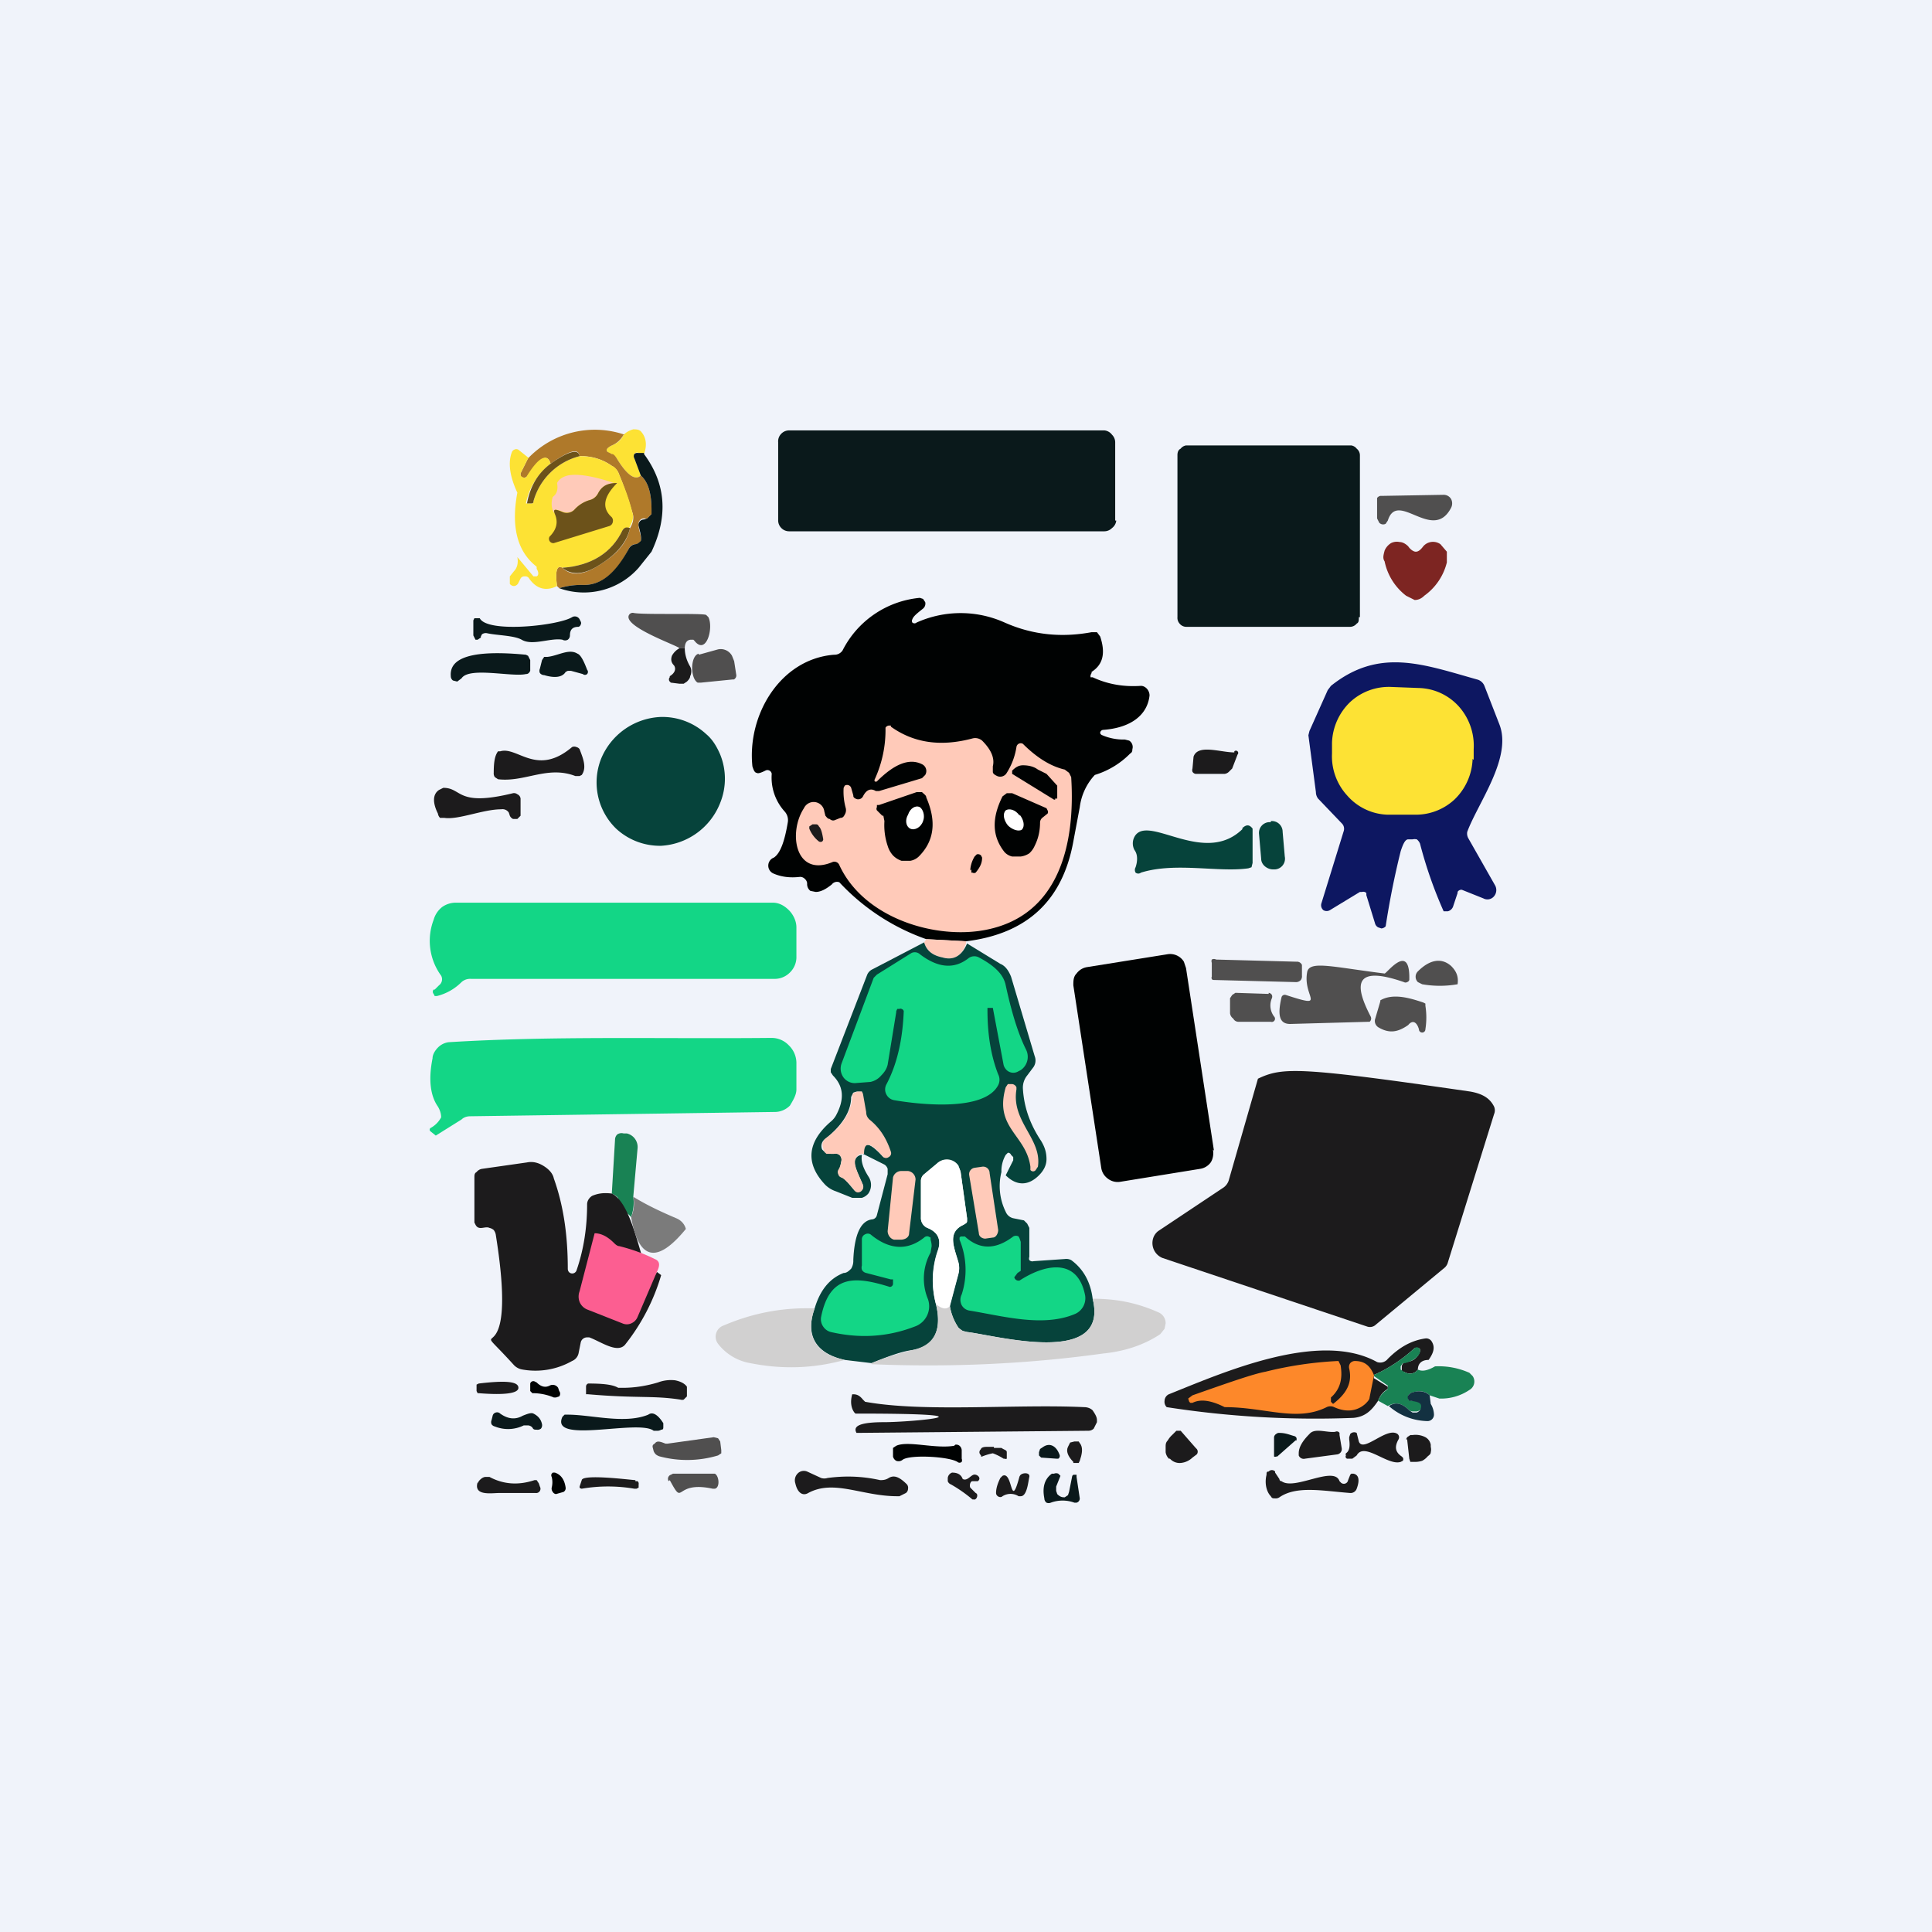
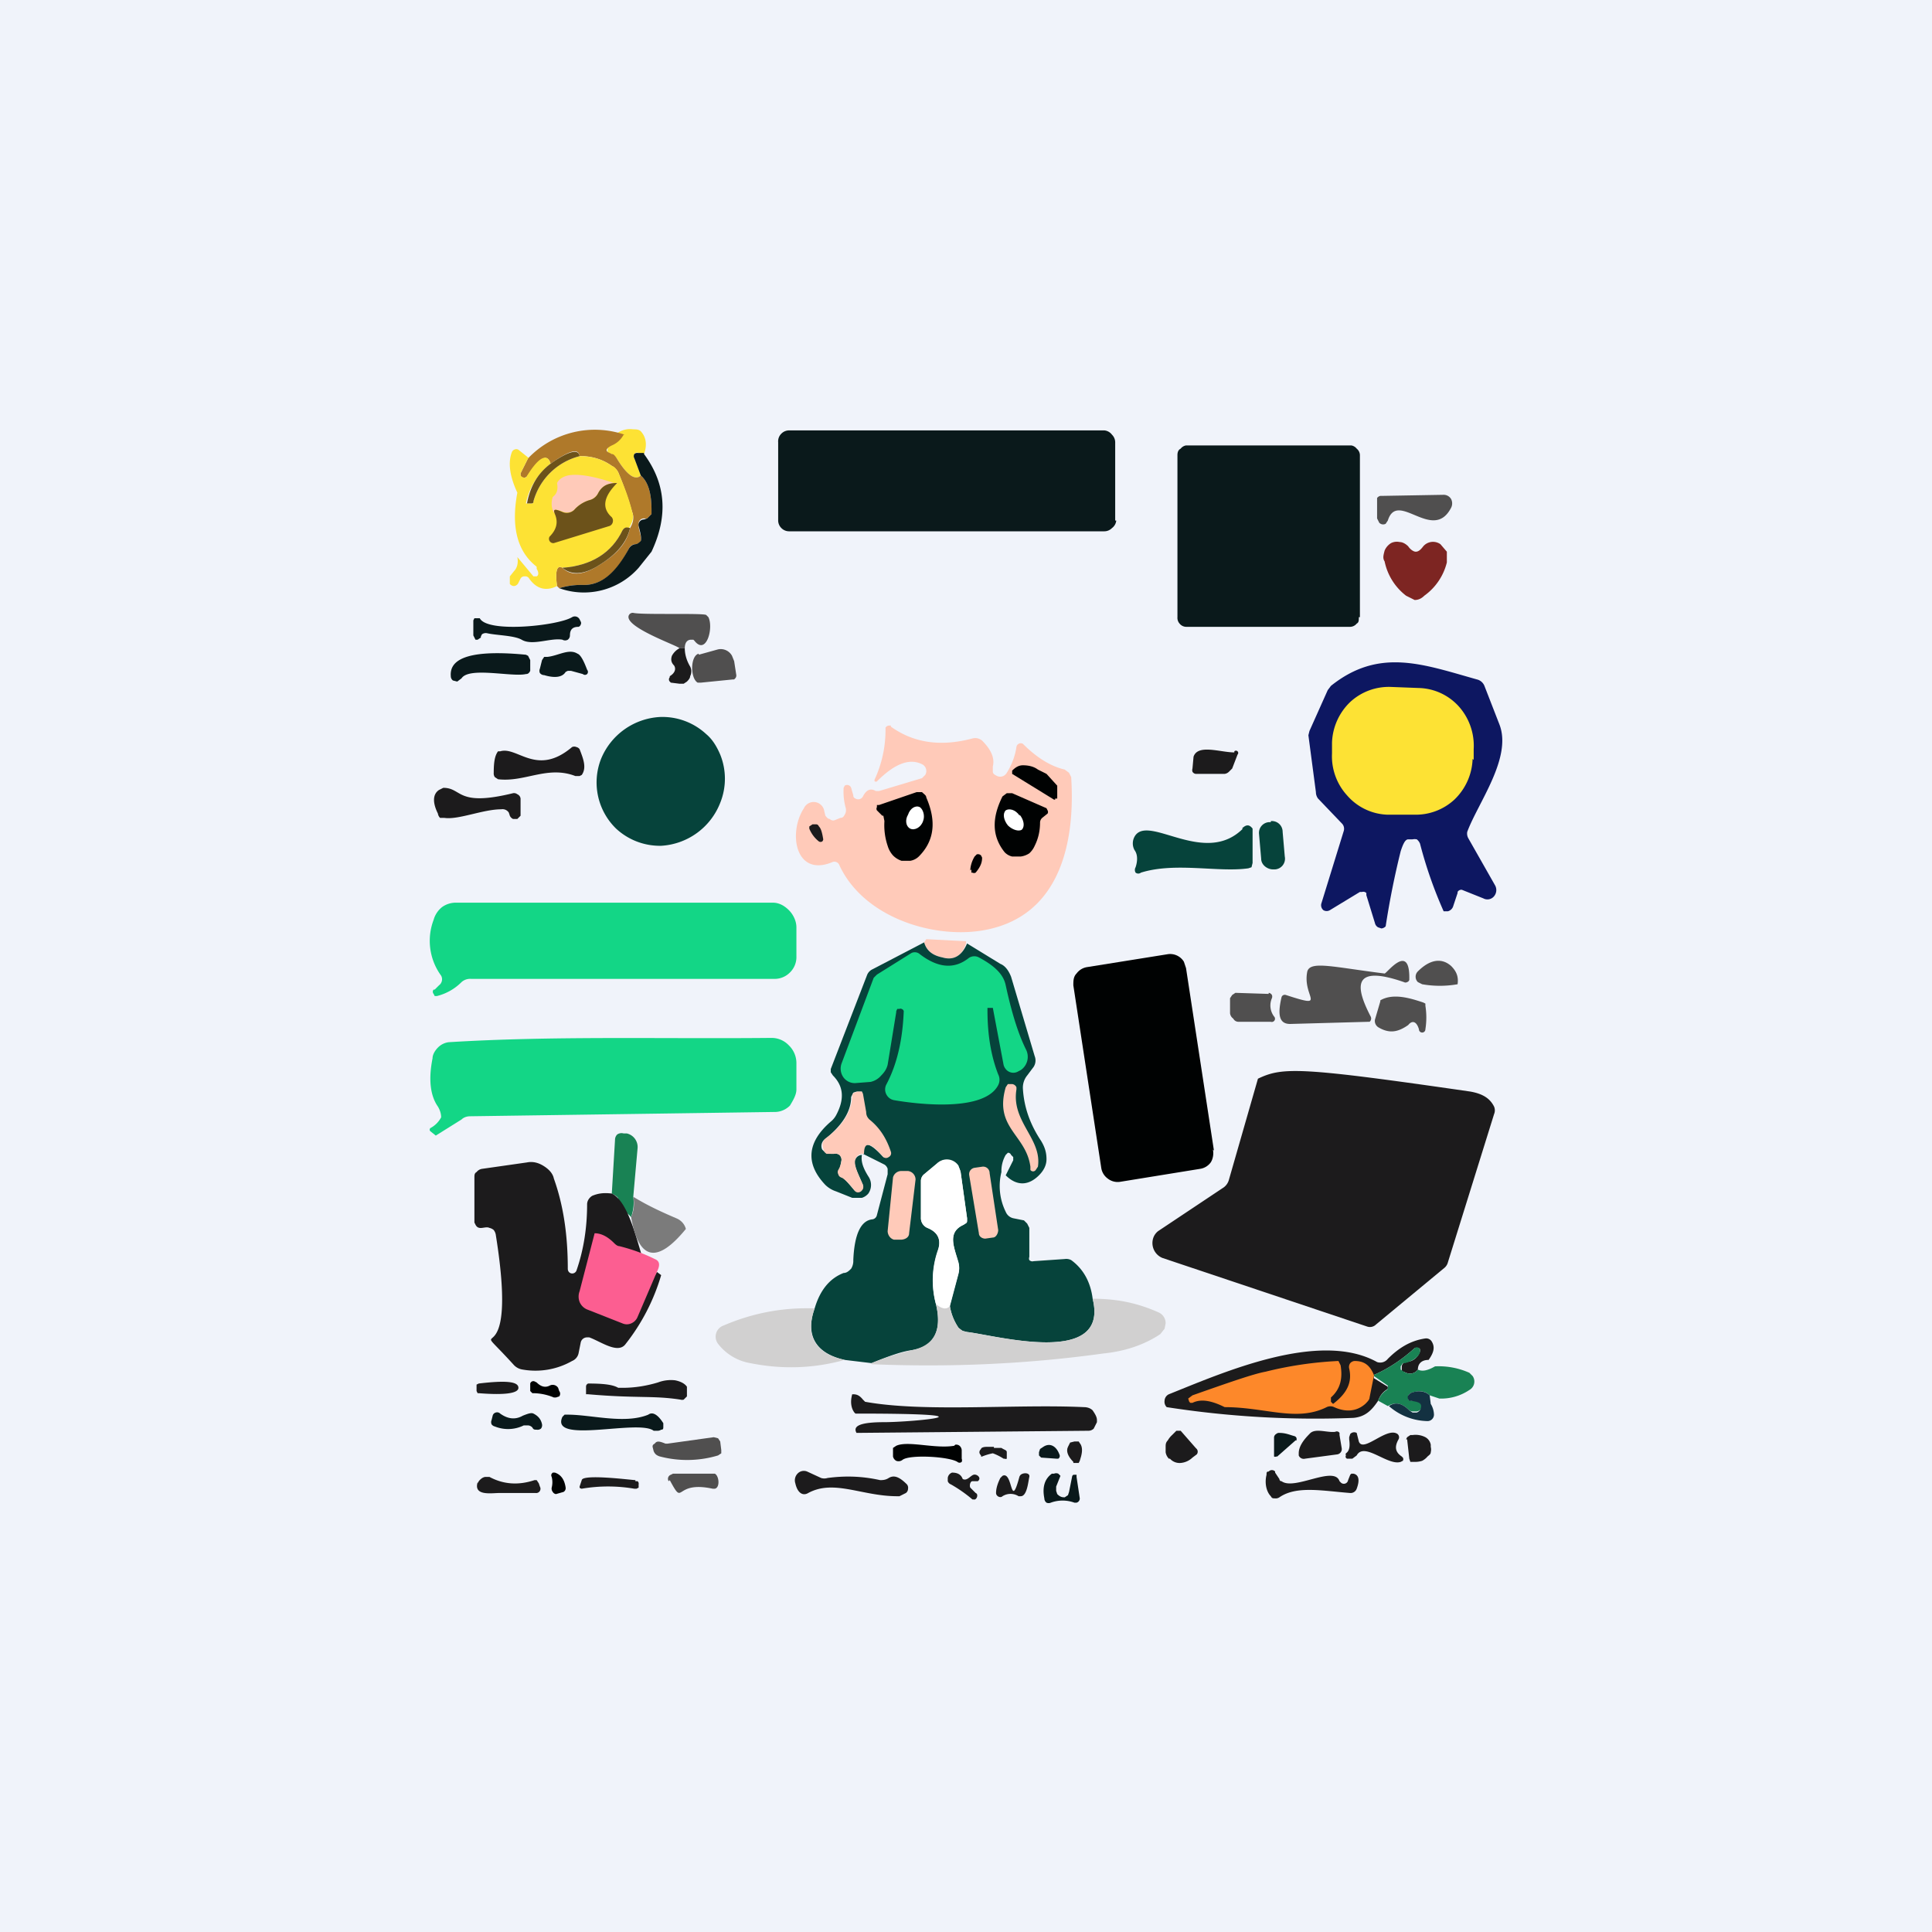
<svg xmlns="http://www.w3.org/2000/svg" width="18" height="18" viewBox="0 0 18 18">
  <path fill="#F0F3FA" d="M0 0h18v18H0z" />
-   <path d="m6 4.23-.05-.01a.03.03 0 0 0-.04.01.04.04 0 0 0 0 .04l.06.16c-.05.05-.13 0-.23-.17l-.04-.03a.07.07 0 0 1-.04-.02c-.02-.02 0-.04.04-.06.05-.02.09-.05.11-.1A.21.21 0 0 1 5.9 4c.03 0 .06 0 .08.03.04.05.05.12.02.2Z" fill="#FDE234" />
+   <path d="m6 4.23-.05-.01a.03.03 0 0 0-.04.01.04.04 0 0 0 0 .04l.06.16c-.05.05-.13 0-.23-.17l-.04-.03a.07.07 0 0 1-.04-.02A.21.21 0 0 1 5.9 4c.03 0 .06 0 .08.03.04.05.05.12.02.2Z" fill="#FDE234" />
  <path d="M10.4 4.85a.1.1 0 0 1-.04.07.1.1 0 0 1-.07.03H7.35a.1.1 0 0 1-.07-.03.1.1 0 0 1-.03-.07v-.73a.1.1 0 0 1 .03-.08.1.1 0 0 1 .07-.03h2.94a.1.1 0 0 1 .07.04.1.1 0 0 1 .03.07v.73Z" fill="#0A191B" />
  <path d="M5.81 4.05a.22.22 0 0 1-.11.1c-.04.02-.06.04-.04.06l.04.02c.02 0 .03.02.04.03.1.17.18.22.23.17.07.06.1.17.1.32v.04l-.04.04a.15.15 0 0 1-.03 0 .05.05 0 0 0-.05.04v.03c0 .04.03.1.02.14a.06.06 0 0 1-.05.03.07.07 0 0 0-.06.04c-.11.22-.25.34-.42.34a.7.7 0 0 0-.23.03l-.02-.02c-.02-.14 0-.2.05-.17.08.08.2.07.35-.03.16-.1.25-.2.28-.34.03-.05.04-.1.02-.15a3.44 3.44 0 0 0-.13-.37.15.15 0 0 0-.06-.06.49.49 0 0 0-.3-.09c-.01-.08-.1-.05-.27.07-.03-.1-.1-.06-.22.12l-.02.01c-.02 0-.04 0-.04-.03a.02.02 0 0 1 0-.01l.07-.14a.86.86 0 0 1 .9-.22Z" fill="#AF792A" />
  <path d="M12.66 5.75c0 .03 0 .05-.02.06a.08.08 0 0 1-.06.03h-1.53a.08.08 0 0 1-.06-.03.08.08 0 0 1-.02-.06V4.24c0-.03.01-.05.03-.06a.08.08 0 0 1 .05-.03h1.54a.08.08 0 0 1 .05.03.08.08 0 0 1 .03.06v1.51Z" fill="#0A191B" />
  <path d="m4.92 4.27-.07.14a.02.02 0 0 0 0 .01c0 .02.02.03.04.03h.01c.12-.2.2-.23.23-.13a.62.62 0 0 0-.23.37h.05c.01 0 .02 0 .02-.02a.6.6 0 0 1 .43-.42c.1 0 .2.02.3.09.03.01.05.04.06.06.05.12.1.24.13.37.02.05 0 .1-.03.15-.02-.01-.05 0-.06.02-.1.21-.29.33-.56.35-.05-.03-.07.03-.05.17-.1.05-.19.03-.26-.07a.04.04 0 0 0-.04-.02.04.04 0 0 0-.04.02l-.02.04a.05.05 0 0 1-.04.03.05.05 0 0 1-.04-.02v-.07l.04-.05c.03-.03.04-.08.03-.13l.15.18H5c.02-.01.02-.04 0-.07v-.02c-.18-.14-.24-.37-.18-.69-.07-.15-.09-.28-.05-.38a.04.04 0 0 1 .02-.02.04.04 0 0 1 .04 0l.1.08Z" fill="#FDE234" />
  <path d="M5.4 4.25a.6.6 0 0 0-.43.42c0 .01 0 .02-.02.02h-.04c.03-.16.1-.28.22-.37.17-.12.26-.14.27-.07Z" fill="#6C521A" />
  <path d="M6 4.23c.2.27.23.57.07.91l-.12.15a.68.68 0 0 1-.74.19.7.7 0 0 1 .23-.03c.17 0 .3-.12.42-.34a.08.08 0 0 1 .06-.04c.02 0 .04-.02.05-.03.01-.03-.01-.1-.02-.14A.05.05 0 0 1 6 4.84l.03-.01.04-.04v-.04c0-.15-.03-.26-.1-.32l-.06-.16a.04.04 0 0 1 0-.04.04.04 0 0 1 .03-.01H6Z" fill="#0A191B" />
  <path d="m12.93 4.85-.02.03a.05.05 0 0 1-.06-.01l-.02-.04v-.19a.05.05 0 0 1 .03-.02h.02l.57-.01a.08.08 0 0 1 .07.04.09.09 0 0 1 0 .08c-.17.33-.5-.17-.59.12Z" fill="#504F4F" />
  <path d="M5.87 4.92c-.03.13-.12.24-.28.34-.15.1-.27.1-.35.03.27-.02.46-.14.56-.35.02-.03.04-.03.07-.02Z" fill="#6C521A" />
  <path d="M13.19 5.14c.02 0 .04-.01.07-.05a.12.12 0 0 1 .16-.02l.06.07v.1a.54.54 0 0 1-.21.31c-.03.03-.06.04-.09.04l-.08-.04a.54.54 0 0 1-.2-.32c-.02-.03-.01-.06 0-.1a.15.15 0 0 1 .06-.07.12.12 0 0 1 .08-.01c.03 0 .06.02.08.04.02.03.05.05.07.05Z" fill="#7D2522" />
-   <path d="m9 8.77-.37-.02a2.02 2.02 0 0 1-.81-.53.06.06 0 0 0-.07.02c-.05.04-.1.07-.15.07l-.05-.01a.08.08 0 0 1-.03-.07.06.06 0 0 0-.02-.04.06.06 0 0 0-.05-.02c-.09.01-.17 0-.24-.03a.08.08 0 0 1 0-.15c.06-.04.1-.15.13-.33a.12.12 0 0 0-.03-.1.47.47 0 0 1-.12-.35.04.04 0 0 0-.02-.03.04.04 0 0 0-.04 0c-.04.02-.07.03-.08.02-.02 0-.03-.03-.04-.06-.05-.48.26-1 .76-1.04a.09.09 0 0 0 .08-.04.9.9 0 0 1 .72-.49l.03.01.02.03a.06.06 0 0 1-.02.06c-.05.04-.09.07-.1.1a.03.03 0 0 0 0 .03.03.03 0 0 0 .04 0 1 1 0 0 1 .82 0c.27.12.54.14.81.09h.05l.03.04c.05.15.03.26-.08.33v.01l-.01.02v.02h.02c.15.07.3.09.45.08.04 0 .08.04.08.09-.02.18-.17.3-.43.32a.03.03 0 0 0-.03.03.03.03 0 0 0 .02.02.5.5 0 0 0 .21.04l.04.01a.07.07 0 0 1 .03.08c0 .01 0 .03-.02.04a.78.78 0 0 1-.33.2.54.54 0 0 0-.14.3l-.06.32c-.1.55-.43.86-1 .93Z" fill="#000202" />
  <path d="M6.38 6.04h-.05c0-.02-.53-.2-.47-.31a.04.04 0 0 1 .04-.02c.08.02.66 0 .68.02l.02.02c.05.1-.02.36-.13.22l-.01-.01h-.02c-.04 0-.06.03-.06.08Z" fill="#504F4F" />
  <path d="M5.33 5.75a.05.05 0 0 1 .07.02l.01.02a.03.03 0 0 1 0 .03.03.03 0 0 1-.02.02c-.05 0-.08.02-.08.08a.05.05 0 0 1-.02.04.05.05 0 0 1-.05 0c-.11-.02-.28.06-.38 0-.07-.04-.23-.04-.32-.06a.06.06 0 0 0-.05.01l-.01.02v.01l-.03.02h-.02l-.01-.02-.01-.02v-.14l.01-.02h.05c.07.14.73.07.86-.01Z" fill="#0A191B" />
  <path d="M6.38 6.04c0 .06.02.12.05.17a.1.1 0 0 1 0 .09c0 .02-.02.04-.03.05l-.03.02h-.04l-.08-.01-.01-.01a.03.03 0 0 1 0-.04V6.3c.05-.03.06-.07.04-.1-.03-.03-.03-.06-.02-.09a.17.17 0 0 1 .07-.07h.05Z" fill="#1C1B1C" />
  <path d="m6.51 6.1.18-.05a.12.12 0 0 1 .13.06l.02.05.02.13a.04.04 0 0 1-.01.03l-.01.01h-.01l-.3.03H6.5c-.07-.04-.07-.25.01-.27Z" fill="#504F4F" />
  <path d="M4.9 6.28c-.13.03-.53-.07-.6.04l-.04.03-.04-.01a.05.05 0 0 1-.02-.04c-.01-.12.08-.26.7-.2l.02.01.02.04v.1c-.01.02-.02.03-.04.03ZM5.27 6.26c-.03.05-.1.06-.2.03a.05.05 0 0 1-.04-.02.05.05 0 0 1 0-.04l.02-.08.02-.03h.03c.1-.01.2-.08.28-.03.03.01.06.07.09.15a.03.03 0 0 1 0 .04.03.03 0 0 1-.04 0l-.11-.03h-.03l-.02.01Z" fill="#0A191B" />
  <path d="M13.76 6.33a.1.1 0 0 1 .07.06l.14.36c.12.31-.2.73-.3 1a.09.09 0 0 0 .01.06l.25.44a.09.09 0 0 1-.01.1.08.08 0 0 1-.1.02l-.2-.08a.04.04 0 0 0-.04.02v.01l-.04.12a.07.07 0 0 1-.05.05h-.04a4.02 4.02 0 0 1-.22-.63.1.1 0 0 0-.03-.04.1.1 0 0 0-.04 0h-.04c-.03 0-.05.05-.07.11a7.76 7.76 0 0 0-.14.7.06.06 0 0 1-.04.02l-.03-.01a.06.06 0 0 1-.03-.04l-.08-.26v-.02a.04.04 0 0 0-.04-.01h-.02l-.28.17a.06.06 0 0 1-.06 0 .06.06 0 0 1-.02-.06l.21-.68a.07.07 0 0 0-.02-.07l-.22-.23a.1.1 0 0 1-.02-.06l-.07-.53.01-.04.17-.38.03-.04c.45-.36.86-.2 1.36-.06Z" fill="#0D1761" />
  <path d="M6.71 7.03a.6.6 0 0 1 0 .45.63.63 0 0 1-.55.4.6.6 0 0 1-.42-.16.6.6 0 0 1-.14-.65.63.63 0 0 1 .55-.39.6.6 0 0 1 .43.16c.06.05.1.12.13.19Z" fill="#06433B" />
  <path d="M5.33 6.96a.05.05 0 0 1 .04 0 .05.05 0 0 1 .03.02c.03.08.07.17.02.24l-.02.01h-.04c-.26-.1-.47.06-.72.03l-.03-.02a.06.06 0 0 1-.01-.04c0-.1.01-.16.04-.2h.02c.16-.05.34.24.67-.04ZM11.5 7a.02.02 0 0 1 .03.03l-.05.13-.03.03a.07.07 0 0 1-.04.02h-.26a.04.04 0 0 1-.04-.02.05.05 0 0 1 0-.03l.01-.11c.04-.12.25-.04.38-.04ZM4.14 7.62H4.1a.07.07 0 0 1-.02-.04c-.05-.1-.05-.18.01-.22l.04-.02c.18 0 .12.18.65.05a.05.05 0 0 1 .04.01.05.05 0 0 1 .03.04v.16l-.03.03h-.04a.06.06 0 0 1-.03-.03.5.5 0 0 0-.01-.03.07.07 0 0 0-.07-.03c-.17 0-.4.1-.53.08Z" fill="#1C1B1C" />
  <path d="M11.84 7.66h-.02a.1.1 0 0 0-.09.11l.02.23c0 .06.06.1.11.1h.02a.1.1 0 0 0 .09-.12l-.02-.23a.1.1 0 0 0-.11-.1ZM11.57 7.72c.04-.04.07-.04.1 0v.32l-.01.04-.03.01c-.28.04-.68-.06-1 .04a.04.04 0 0 1-.05 0 .05.05 0 0 1 0-.05c.02-.06.02-.12-.01-.16a.13.13 0 0 1 .01-.14c.14-.18.65.29 1-.06Z" fill="#06433B" />
  <path d="m4.05 9.22.04-.04a.07.07 0 0 0 .02-.09.55.55 0 0 1-.07-.52.23.23 0 0 1 .08-.12.22.22 0 0 1 .13-.04H7.2c.06 0 .11.03.15.07.04.04.07.1.07.16v.27a.2.2 0 0 1-.06.15.2.2 0 0 1-.14.06H4.39a.12.12 0 0 0-.09.03.49.49 0 0 1-.23.13h-.02l-.01-.02a.03.03 0 0 1 0-.04Z" fill="#13D686" />
  <path d="M9 8.77v.02c-.04.12-.11.16-.22.13-.1-.02-.15-.07-.17-.14l.02-.03.38.02Z" fill="#FFCAB9" />
  <path d="M8.61 8.78c.02.07.07.12.17.14.1.03.18-.01.23-.13l.31.19c.05.02.08.07.1.12l.22.74a.11.11 0 0 1-.01.1l-.06.08a.18.18 0 0 0-.04.12c.01.18.07.34.17.49.03.05.05.1.05.17 0 .06-.03.11-.07.15-.1.1-.21.1-.31 0l.07-.14v-.03l-.02-.02a.03.03 0 0 0-.03-.02l-.01.01-.01.01a.3.3 0 0 0-.04.16.54.54 0 0 0 .04.37.1.1 0 0 0 .07.06l.1.02.03.03.02.04v.27a.04.04 0 0 0 0 .03.04.04 0 0 0 .04.01l.29-.02a.1.1 0 0 1 .06.01c.11.08.18.2.2.36.16.64-.9.34-1.17.31l-.04-.01a.12.12 0 0 1-.04-.03.5.5 0 0 1-.08-.2l.08-.3a.2.2 0 0 0 0-.1c-.04-.15-.11-.29.05-.36l.03-.03v-.03l-.06-.43a.14.14 0 0 0-.08-.1.13.13 0 0 0-.14.02l-.12.1a.08.08 0 0 0-.03.06v.35a.1.1 0 0 0 .06.09c.1.04.13.11.1.2a.85.85 0 0 0-.02.51c.06.25-.02.4-.23.43-.08.01-.2.05-.37.12l-.25-.03c-.27-.06-.37-.23-.28-.48.05-.17.14-.28.27-.33.03 0 .05-.02.07-.04a.14.14 0 0 0 .02-.08c.01-.24.07-.37.18-.38a.05.05 0 0 0 .04-.04l.1-.38v-.05a.07.07 0 0 0-.03-.04l-.2-.1c0-.12.06-.11.18.02a.04.04 0 0 0 .05.01l.02-.02v-.03a.62.62 0 0 0-.2-.3.12.12 0 0 1-.04-.07l-.02-.17v-.02h-.05l-.03.01-.02.04c0 .14-.09.27-.24.39a.08.08 0 0 0-.03.1l.03.03.05.01h.03a.06.06 0 0 1 .05.01.06.06 0 0 1 .02.05l-.02.1a.04.04 0 0 0 .02.06c.02 0 .06.05.12.12l.03.01h.03l.02-.03v-.03c-.04-.1-.1-.2-.07-.24a.07.07 0 0 1 .06-.04c-.01.06.01.12.06.2a.14.14 0 0 1 0 .16.13.13 0 0 1-.06.04h-.09l-.15-.06a.26.26 0 0 1-.1-.06c-.19-.2-.17-.4.05-.59a.2.2 0 0 0 .05-.06c.08-.15.07-.27-.03-.37l-.02-.03v-.03l.34-.88a.1.1 0 0 1 .05-.05l.48-.25Z" fill="#06433B" />
  <path d="M11.3 10.71c.01.04 0 .09-.02.12a.15.15 0 0 1-.1.06l-.74.12a.15.15 0 0 1-.12-.03.15.15 0 0 1-.06-.1L10 9.18c0-.04 0-.08.03-.11a.15.15 0 0 1 .1-.06l.75-.12a.15.15 0 0 1 .15.07l.02.06.26 1.7Z" fill="#000202" />
-   <path d="M11.29 8.97a.04.04 0 0 1 0-.03.04.04 0 0 1 .04 0l.75.02a.05.05 0 0 1 .05.03v.1a.06.06 0 0 1-.01.04.06.06 0 0 1-.05.02l-.77-.02a.02.02 0 0 1-.01-.01.02.02 0 0 1 0-.02v-.13Z" fill="#504F4F" />
  <path d="m12.74 9.52-.72.02c-.1 0-.12-.08-.08-.25a.03.03 0 0 1 .02-.02.03.03 0 0 1 .02 0c.4.13.15.02.2-.22.03-.1.24-.04.72.02.02 0 .24-.3.23.06a.03.03 0 0 1-.02.02.03.03 0 0 1-.03 0c-.49-.17-.45.05-.31.32a.04.04 0 0 1-.01.05h-.02ZM13.52 9c.05.05.07.1.06.17a.95.95 0 0 1-.33 0l-.04-.02a.07.07 0 0 1 0-.1c.11-.11.22-.13.31-.05ZM11.82 9.25a.04.04 0 0 1 .03.02.04.04 0 0 1 0 .03.17.17 0 0 0 .02.17.03.03 0 0 1-.03.05h-.3c-.02 0-.04-.01-.05-.03a.07.07 0 0 1-.03-.05V9.3l.02-.03.03-.02.31.01Z" fill="#504F4F" />
  <path d="m13.26 9.34.02.01v.02a.7.7 0 0 1 0 .22.03.03 0 0 1-.03.03.03.03 0 0 1-.03-.03c-.02-.07-.06-.09-.1-.04-.1.07-.18.08-.28.02a.07.07 0 0 1-.03-.07l.05-.17v-.01c.12-.07.28-.02.4.02Z" fill="#504F4F" />
  <path d="M7.19 9.67a.22.22 0 0 1 .16.07.23.23 0 0 1 .07.16v.25c0 .05-.03.1-.06.15a.2.2 0 0 1-.15.06l-2.83.04c-.03 0-.06.01-.08.03l-.24.15-.05-.04a.02.02 0 0 1 0-.03.24.24 0 0 0 .1-.1c0-.01 0-.05-.03-.1-.07-.1-.09-.25-.05-.45 0-.04.03-.08.05-.1a.17.17 0 0 1 .1-.05c.97-.06 1.97-.03 3-.04Z" fill="#13D686" />
  <path d="M11.72 10.05c.23-.11.39-.11 1.98.12.11.02.18.06.22.14a.09.09 0 0 1 0 .07l-.43 1.38a.1.1 0 0 1-.03.05l-.64.53a.08.08 0 0 1-.08.02l-1.91-.64a.15.15 0 0 1-.08-.2.14.14 0 0 1 .04-.05l.6-.4a.13.13 0 0 0 .06-.08l.27-.94Z" fill="#1C1B1C" />
  <path d="M8.04 10.75a.07.07 0 0 0-.07.05c-.02.05.03.15.07.24a.05.05 0 0 1-.02.06.04.04 0 0 1-.06-.01c-.05-.07-.1-.11-.12-.12a.04.04 0 0 1-.03-.03.04.04 0 0 1 0-.04.22.22 0 0 0 .03-.09.06.06 0 0 0-.02-.05.06.06 0 0 0-.05-.01H7.7a.08.08 0 0 1-.03-.05.08.08 0 0 1 .03-.1c.15-.11.23-.24.24-.38 0-.02 0-.03.02-.04l.03-.01h.04l.01.02.03.17c0 .03.01.05.03.07.1.08.16.18.2.3a.04.04 0 0 1-.02.05.04.04 0 0 1-.05 0c-.12-.14-.18-.15-.18-.03Z" fill="#FFCAB9" />
  <path d="M5.9 11.15c.01.07 0 .13-.02.19-.04-.05-.09-.07-.16-.06 0-.05-.03-.08-.1-.06.16-.02.18-.05.08-.1l.03-.5a.07.07 0 0 1 .02-.05.07.07 0 0 1 .06-.01h.03a.13.13 0 0 1 .1.14l-.04.45Z" fill="#198254" />
  <path d="M8.85 12.17c-.03.03-.07.03-.13-.02a.85.85 0 0 1 .02-.5c.03-.1 0-.17-.1-.21a.1.1 0 0 1-.06-.1V11a.08.08 0 0 1 .03-.06l.12-.1a.13.13 0 0 1 .2.02l.02.06.06.43v.03c0 .02-.02.02-.03.03-.16.07-.09.21-.05.35a.2.2 0 0 1 0 .1l-.08.3Z" fill="#fff" />
  <path d="M5.7 11.12c.25.12.3.99.42.73l.04.03a1.9 1.9 0 0 1-.33.64c-.07.1-.23-.02-.34-.06h-.02a.06.06 0 0 0-.06.05l-.02.1a.1.1 0 0 1-.06.07.69.69 0 0 1-.46.08.14.14 0 0 1-.08-.04c-.5-.55.06.23-.17-1.21a.1.1 0 0 0-.02-.05.09.09 0 0 0-.04-.02c-.04-.02-.1.03-.13-.03l-.01-.02v-.42c0-.02 0-.04.02-.05a.08.08 0 0 1 .05-.03l.42-.06c.05-.01.1 0 .15.03.05.03.09.07.1.12.09.25.13.53.13.84 0 .05.06.06.08.02.07-.2.1-.41.1-.62 0-.04.03-.07.05-.08.05-.02.1-.03.18-.02Z" fill="#1C1B1C" />
  <path d="M6.39 11.45c-.27.33-.44.29-.51-.11a.32.32 0 0 0 .02-.19c.13.08.26.14.4.2.05.02.08.06.09.1Z" fill="#7B7B7B" />
  <path d="m6.12 11.85-.18.42a.11.11 0 0 1-.06.06.1.1 0 0 1-.08 0l-.33-.13a.13.13 0 0 1-.07-.07.14.14 0 0 1 0-.1l.14-.54c.06 0 .12.03.18.09.01.01.03.03.05.03.12.03.23.07.33.12.05.02.05.06.02.12Z" fill="#FC5E91" />
  <path d="M8.12 12.7c.17-.07.3-.1.37-.12.21-.04.29-.18.23-.43.06.05.1.05.13.02a.5.5 0 0 0 .08.2l.04.03.04.01c.26.03 1.33.33 1.17-.31.2 0 .4.03.62.13a.11.11 0 0 1 .06.1l-.01.05-.04.05c-.15.1-.33.16-.53.18-.72.1-1.44.13-2.16.1ZM7.59 12.19c-.09.25 0 .42.28.48-.29.08-.58.09-.88.03a.48.48 0 0 1-.3-.18.11.11 0 0 1 .05-.17c.28-.12.56-.17.85-.16Z" fill="#D1D0D0" />
  <path d="M13.31 12.67c-.07 0-.1.04-.1.09-.03.04-.08.05-.13.02-.01 0-.02 0-.02-.02v-.03a.05.05 0 0 1 .03-.04c.07 0 .12-.04.14-.1v-.02l-.01-.01h-.04c-.11.1-.24.19-.38.25v.03l.13.08v.02a.2.2 0 0 0-.09.11c-.06.09-.12.15-.23.16a9 9 0 0 1-1.74-.1.07.07 0 0 1-.02-.06.07.07 0 0 1 .04-.06c.5-.2 1.4-.6 1.94-.3a.09.09 0 0 0 .1-.03c.1-.1.21-.17.35-.19a.06.06 0 0 1 .06.03c.03.05.02.1-.03.17Z" fill="#1C1B1C" />
  <path d="M13.21 12.76c.04.02.09.01.16-.03a.7.7 0 0 1 .32.06l.03.03a.09.09 0 0 1-.03.13.47.47 0 0 1-.28.08l-.09-.03c-.04-.04-.1-.05-.18-.02l-.02.02v.04l.03.01c.06 0 .1.02.1.05a.06.06 0 0 1-.05.05h-.04a.07.07 0 0 1-.03-.01c-.07-.07-.13-.08-.2-.04l-.09-.05a.2.2 0 0 1 .08-.1l.01-.01v-.03l-.13-.09v-.01c.14-.06.27-.15.38-.25a.03.03 0 0 1 .04 0l.01.01v.03c-.02.05-.07.08-.14.1h-.02l-.02.03v.03l.03.02c.05.03.1.02.13-.02Z" fill="#198254" />
  <path d="M12.8 12.8v.02l-.04.2c0 .02-.02.04-.04.06-.08.07-.18.08-.29.03a.08.08 0 0 0-.07 0c-.28.14-.57 0-.95 0-.12-.06-.22-.08-.3-.04h-.02l-.01-.01-.01-.03.04-.03c.34-.12.57-.2.68-.22a3.46 3.46 0 0 1 .68-.1l.02.04c.02.12 0 .22-.09.3v.04l.02.02c.13-.1.18-.2.15-.33a.06.06 0 0 1 .01-.05.06.06 0 0 1 .04-.02c.08 0 .14.03.18.13Z" fill="#FD882A" />
  <path d="M6.13 12.88a.34.34 0 0 1 .16-.02c.05.01.09.03.11.06v.09l-.03.03a.05.05 0 0 1-.03 0c-.26-.04-.4-.01-.86-.05h-.02v-.07a.03.03 0 0 1 .02-.03c.14 0 .23.01.28.04h.04c.12 0 .23-.02.33-.05ZM4.83 12.93c0 .05-.12.07-.37.05h-.01l-.01-.02V12.9l.02-.01c.25-.03.37-.02.37.04Z" fill="#1C1B1C" />
  <path d="m5.2 12.93.01.03a.04.04 0 0 1 0 .05l-.03.01h-.02a.51.51 0 0 0-.19-.04h-.01l-.02-.02v-.07a.03.03 0 0 1 .04-.02l.02.01c.04.04.08.05.12.03a.06.06 0 0 1 .08.02Z" fill="#000202" />
  <path d="M7.98 13.35c-.04-.07.05-.1.26-.1.24 0 1.14-.08-.26-.08h-.01l-.01-.01c-.03-.04-.04-.1-.02-.17.03 0 .06 0 .1.05l.02.02c.55.1 1.4.02 2.04.05.03 0 .06.01.08.03.02.03.04.06.04.09v.02l-.03.06a.07.07 0 0 1-.05.02l-2.16.02Z" fill="#1C1B1C" />
  <path d="m13.32 13 .01.08a.2.2 0 0 1 .03.1.06.06 0 0 1-.06.06.56.56 0 0 1-.36-.14c.06-.04.12-.03.19.04l.03.02h.04a.06.06 0 0 0 .04-.06c0-.03-.03-.04-.1-.05h-.01a.04.04 0 0 1-.01-.05l.02-.02c.07-.03.14-.02.18.02Z" fill="#133141" />
  <path d="M4.66 13.17c.07.05.14.06.21.02.05-.02.08-.03.1-.02.04.02.07.05.08.1a.05.05 0 0 1-.01.04.05.05 0 0 1-.04.01c-.02 0-.03 0-.04-.02a.06.06 0 0 0-.04-.02h-.04a.33.33 0 0 1-.27.01.05.05 0 0 1-.03-.02.05.05 0 0 1 0-.04l.01-.04a.04.04 0 0 1 .03-.03.04.04 0 0 1 .04.01ZM6.18 13.26v.03c0 .02 0 .03-.02.03a.06.06 0 0 1-.03.01h-.04c-.14-.11-.97.13-.85-.13l.02-.02h.03c.22 0 .53.09.75 0 .04-.03.09 0 .14.08Z" fill="#0A191B" />
  <path d="M11.15 13.5a.04.04 0 0 1 0 .05l-.04.03a.18.18 0 0 1-.11.05.12.12 0 0 1-.1-.04h-.01a.11.11 0 0 1-.03-.06v-.05c0-.02 0-.04.02-.06a.2.2 0 0 1 .04-.05l.04-.04H11l.14.16ZM12.44 13.34a.03.03 0 0 1 .04.01v.02l.02.12a.05.05 0 0 1-.04.06l-.3.04a.05.05 0 0 1-.06-.03v-.02c0-.06.04-.12.1-.18.05-.06.16-.01.24-.02ZM13.02 13.36a.04.04 0 0 1 .01.05c-.04.07-.03.12.03.16l.01.01a.03.03 0 0 1 0 .03l-.02.01c-.12.04-.34-.19-.41-.06l-.04.03h-.05a.02.02 0 0 1-.01-.03.02.02 0 0 1 0-.02c.03-.02.04-.06.03-.13v-.02l.01-.03a.05.05 0 0 1 .06-.01l.02.08c.04.11.26-.14.36-.07Z" fill="#1C1B1C" />
  <path d="M11.87 13.56v-.17a.04.04 0 0 1 .02-.03.04.04 0 0 1 .03-.01c.06 0 .1.02.14.03a.03.03 0 0 1 .02.02v.02h-.01l-.17.15h-.01a.02.02 0 0 1-.02 0v-.01Z" fill="#0A191B" />
  <path d="m13.1 13.41.01-.02.03-.02h.02a.2.2 0 0 1 .12.02.1.1 0 0 1 .05.07v.02a.1.1 0 0 1 0 .05c0 .02-.02.03-.03.04a.17.17 0 0 1-.05.04.21.21 0 0 1-.06.01h-.05l-.01-.03-.02-.18Z" fill="#1C1B1C" />
  <path d="M6.1 13.45c.02-.03.05-.02.1 0h.02l.43-.06.04.01.02.03.01.08v.03l-.03.02a1 1 0 0 1-.54.01.1.1 0 0 1-.04-.02.09.09 0 0 1-.02-.03l-.01-.04c0-.01 0-.02.02-.03Z" fill="#504F4F" />
  <path d="M10 13.62c-.05-.05-.07-.1-.05-.14l.02-.04.04-.01h.04l.02.03c.02.04.01.09-.01.15l-.01.02H10Z" fill="#1C1B1C" />
  <path d="M8.9 13.46a.05.05 0 0 1 .04.01.06.06 0 0 1 .02.04v.08a.04.04 0 0 1 0 .03.03.03 0 0 1-.04 0c-.08-.05-.44-.07-.51-.02a.06.06 0 0 1-.06.01.06.06 0 0 1-.03-.04v-.08l.03-.02c.11-.05.36.03.54 0Z" fill="#000202" />
  <path d="m9.7 13.58-.02-.02v-.03l.01-.03.03-.02c.06-.04.12-.01.15.07a.03.03 0 0 1-.01.04h-.02l-.14-.01Z" fill="#0A191B" />
  <path d="M9.26 13.49h.07c.03.02.05.02.05.04v.06a.02.02 0 0 1-.02 0h-.01a.5.5 0 0 0-.1-.05.54.54 0 0 0-.1.03.02.02 0 0 1-.01 0v-.01c-.02-.02-.02-.04 0-.06 0-.01.02-.02.05-.02h.07ZM11.88 13.72l.04.06s0 .02.02.02c.12.09.49-.15.54 0l.01.01a.04.04 0 0 0 .07-.02l.02-.05.01-.01h.02c.05.01.06.06.03.14a.06.06 0 0 1-.06.04c-.26-.02-.5-.07-.66.04a.06.06 0 0 1-.04.01c-.02 0-.03 0-.04-.02-.04-.04-.06-.12-.04-.2 0-.02 0-.03.02-.03a.04.04 0 0 1 .06 0ZM7.53 13.91c-.05.03-.1 0-.12-.09a.09.09 0 0 1 .02-.09.08.08 0 0 1 .09-.02l.13.06a.1.1 0 0 0 .06 0c.15-.02.31-.02.49.02.02 0 .05 0 .08-.02.05-.03.1-.01.17.06a.05.05 0 0 1 .01.04.05.05 0 0 1-.02.04l-.06.03h-.02c-.33 0-.59-.16-.83-.03ZM9.04 13.86l.05.05c.03.01.01.07-.02.06h-.01a1.3 1.3 0 0 0-.2-.14.05.05 0 0 1-.03-.03v-.03a.06.06 0 0 1 .04-.05c.04 0 .07.01.09.04l.01.02c.04.02.07-.03.1-.04.03-.01.08.03.04.06h-.05c-.02 0-.03.04-.02.06ZM9.5 13.76c0-.04.1-.05.09 0-.01.04-.02.18-.08.18h-.02a.14.14 0 0 0-.15 0c-.02.02-.06 0-.06-.03 0-.05.02-.1.04-.14l.02-.02c.1-.05.07.34.16 0Z" fill="#1C1B1C" />
  <path d="m10.03 13.76.03.2a.04.04 0 0 1-.03.04h-.02a.32.32 0 0 0-.22 0 .05.05 0 0 1-.04 0 .05.05 0 0 1-.02-.04c-.02-.1 0-.18.07-.23h.02a.05.05 0 0 1 .04 0l.02.02-.04.1v.04l.01.03c.03.03.05.03.07.03l.03-.02.01-.03.03-.15.01-.01h.03v.02Z" fill="#0A191B" />
  <path d="M5.17 13.72c.06.02.09.07.1.14a.04.04 0 0 1-.02.04l-.07.02a.04.04 0 0 1-.03-.02.05.05 0 0 1-.01-.04.2.2 0 0 0 0-.1.03.03 0 0 1 0-.03l.01-.01h.02Z" fill="#000202" />
  <path d="M5.92 13.8h.02a.03.03 0 0 1 .01.03v.03l-.02.01h-.02a1.45 1.45 0 0 0-.49 0 .03.03 0 0 1-.02-.01v-.01l.02-.06c.01-.06.47 0 .5 0Z" fill="#1C1B1C" />
  <path d="M6.23 13.8a.04.04 0 0 1 .02-.06l.02-.01h.39c.04.02.05.13 0 .14h-.02c-.37-.08-.26.18-.4-.08Z" fill="#504F4F" />
  <path d="M4.45 13.82a.1.1 0 0 1 .03-.04.08.08 0 0 1 .04-.02h.04c.13.07.27.08.42.03H5l.02.03.01.03a.04.04 0 0 1-.04.06h-.34c-.07 0-.24.03-.2-.1Z" fill="#1C1B1C" />
  <path d="M5.75 4.5c-.08 0-.14.02-.18.1a.13.13 0 0 1-.08.06.31.31 0 0 0-.14.09.1.1 0 0 1-.1.02c-.08-.03-.1-.03-.08.02-.03-.04-.04-.1-.02-.16.04-.03.05-.07.04-.13.02-.04.06-.06.1-.07.1-.02.26.01.46.08Z" fill="#FFCAB9" />
  <path d="M5.75 4.5c-.13.13-.14.23-.06.31a.05.05 0 0 1 .02.05.05.05 0 0 1-.03.04l-.52.16a.04.04 0 0 1-.04-.02.04.04 0 0 1 0-.04c.07-.07.08-.14.05-.21-.02-.05 0-.05.07-.02a.1.1 0 0 0 .11-.02.31.31 0 0 1 .14-.09.12.12 0 0 0 .08-.06c.04-.08.1-.1.18-.1Z" fill="#6C521A" />
  <path d="M8.3 6.77c.21.15.46.19.76.11a.1.1 0 0 1 .09.02c.08.08.12.16.1.24v.05c0 .02.02.03.04.04a.07.07 0 0 0 .09-.03.63.63 0 0 0 .09-.24.04.04 0 0 1 .02-.03.04.04 0 0 1 .04 0c.13.13.26.21.39.24l.04.03.02.04c.04.62-.11 1.28-.78 1.42-.47.1-1.15-.1-1.38-.6a.05.05 0 0 0-.06-.03c-.35.15-.42-.27-.27-.5a.1.1 0 0 1 .19.03l.01.04c.01.01.02.03.04.03.01.01.03.02.05.01l.05-.02c.02 0 .03-.01.04-.03a.08.08 0 0 0 .01-.06.57.57 0 0 1-.02-.19l.01-.02a.04.04 0 0 1 .06.02l.02.07c0 .01 0 .02.02.03a.05.05 0 0 0 .07-.02c.03-.06.07-.08.12-.05h.03l.4-.12.03-.03a.07.07 0 0 0-.03-.1c-.12-.06-.26 0-.42.16a.02.02 0 0 1-.02 0 .02.02 0 0 1 0-.02 1.1 1.1 0 0 0 .1-.48.04.04 0 0 1 .04-.02h.01Z" fill="#FFCAB9" />
  <path d="M13.72 7.07a.55.55 0 0 1-.17.38.53.53 0 0 1-.38.14h-.25a.52.52 0 0 1-.37-.18.54.54 0 0 1-.14-.39v-.1a.55.55 0 0 1 .17-.38.53.53 0 0 1 .38-.14l.26.01a.52.52 0 0 1 .37.17.55.55 0 0 1 .14.4v.1Z" fill="#FDE234" />
  <path d="M8.42 9.42a.03.03 0 0 0-.02-.02.02.02 0 0 0-.02 0h-.02l-.01.02v.01l-.08.49c-.01.04-.03.07-.06.1a.18.18 0 0 1-.1.06l-.13.01a.13.13 0 0 1-.12-.05.14.14 0 0 1-.02-.13l.3-.8.03-.03.32-.2a.07.07 0 0 1 .08.01c.17.13.32.14.45.04a.09.09 0 0 1 .1-.01c.15.08.23.16.25.26.05.23.11.44.19.6a.15.15 0 0 1-.05.19l-.02.01a.09.09 0 0 1-.12-.02.1.1 0 0 1-.02-.04l-.1-.53H9.2v.02c0 .22.03.42.1.6a.11.11 0 0 1 0 .1c-.13.25-.74.18-.97.14a.1.1 0 0 1-.07-.05.1.1 0 0 1 0-.1c.1-.19.15-.42.16-.68Z" fill="#13D686" />
  <path d="M9.6 10.87c-.04-.3-.34-.36-.23-.74l.02-.03h.04a.05.05 0 0 1 .04.03v.02c-.05.3.24.46.2.72l-.02.03a.03.03 0 0 1-.05 0v-.03ZM9.15 10.87l-.07.01a.06.06 0 0 0-.05.07l.09.54c0 .03.03.05.06.05l.07-.01c.03 0 .05-.04.05-.07l-.08-.53a.06.06 0 0 0-.07-.06ZM8.46 10.91H8.4a.08.08 0 0 0-.08.06l-.05.5c0 .03.02.07.06.08h.06c.04 0 .08-.02.08-.06l.06-.5a.08.08 0 0 0-.07-.08Z" fill="#FFCAB9" />
-   <path d="M8.03 11.8v-.25a.05.05 0 0 1 .03-.05.05.05 0 0 1 .05 0c.18.15.35.15.5.03a.04.04 0 0 1 .04-.01l.02.01v.02a.2.2 0 0 1 .01.06l-.01.06a.5.5 0 0 0-.03.42.2.2 0 0 1-.12.27c-.26.1-.52.11-.78.05a.12.12 0 0 1-.07-.05.12.12 0 0 1-.02-.09c.08-.4.32-.38.64-.28a.03.03 0 0 0 .03-.03v-.04H8.3l-.23-.06a.06.06 0 0 1-.04-.03.07.07 0 0 1 0-.04ZM8.99 11.52c.13.12.28.13.45 0a.05.05 0 0 1 .05 0l.01.02.01.03v.27l-.03.02-.03.04a.04.04 0 0 0 .05.03c.23-.15.54-.22.61.14a.16.16 0 0 1-.09.17c-.3.13-.68.02-.99-.03a.1.1 0 0 1-.07-.05.11.11 0 0 1 0-.1.74.74 0 0 0-.02-.51v-.02l.01-.01H9Z" fill="#13D686" />
  <path d="M9.43 7.2v-.02c.03-.03.06-.05.1-.05.05 0 .1.01.14.04l.08.04.1.11v.12h-.02a.01.01 0 0 1 0 .01h-.01l-.39-.24ZM8.22 7.6l-.05-.05a.03.03 0 0 1 0-.03V7.5h.02l.35-.12h.05c.02.02.04.03.04.05.1.23.07.41-.07.55a.15.15 0 0 1-.08.04H8.4a.2.2 0 0 1-.08-.05.23.23 0 0 1-.05-.09.6.6 0 0 1-.03-.23l-.01-.05ZM9.69 7.66c0 .09-.02.16-.05.22a.21.21 0 0 1-.05.07.19.19 0 0 1-.08.03h-.08a.14.14 0 0 1-.07-.04c-.12-.15-.12-.32-.02-.52l.04-.03h.05l.32.14.01.02a.03.03 0 0 1 0 .03l-.05.04a.06.06 0 0 0-.02.04Z" fill="#000202" />
  <path d="M7.63 7.84a.29.29 0 0 1-.09-.12V7.7l.03-.02h.03c.01 0 .02 0 .03.02.02.02.03.06.04.12a.03.03 0 0 1-.01.02.03.03 0 0 1-.03 0Z" fill="#1C1B1C" />
  <path d="M9.04 8.11c0-.03.01-.08.04-.13l.02-.02a.04.04 0 0 1 .04.01l.01.02c0 .04-.01.08-.06.14a.03.03 0 0 1-.03 0h-.01V8.1Z" fill="#000202" />
  <path d="M8.6 7.65c.02-.05 0-.11-.03-.13-.04-.02-.09.01-.11.07-.03.05-.02.11.02.13.04.02.1-.01.12-.07ZM9.5 7.6c-.04-.06-.1-.07-.13-.05-.03.03-.02.09.02.14.04.04.1.06.13.04.03-.03.02-.09-.02-.14Z" fill="#fff" />
</svg>